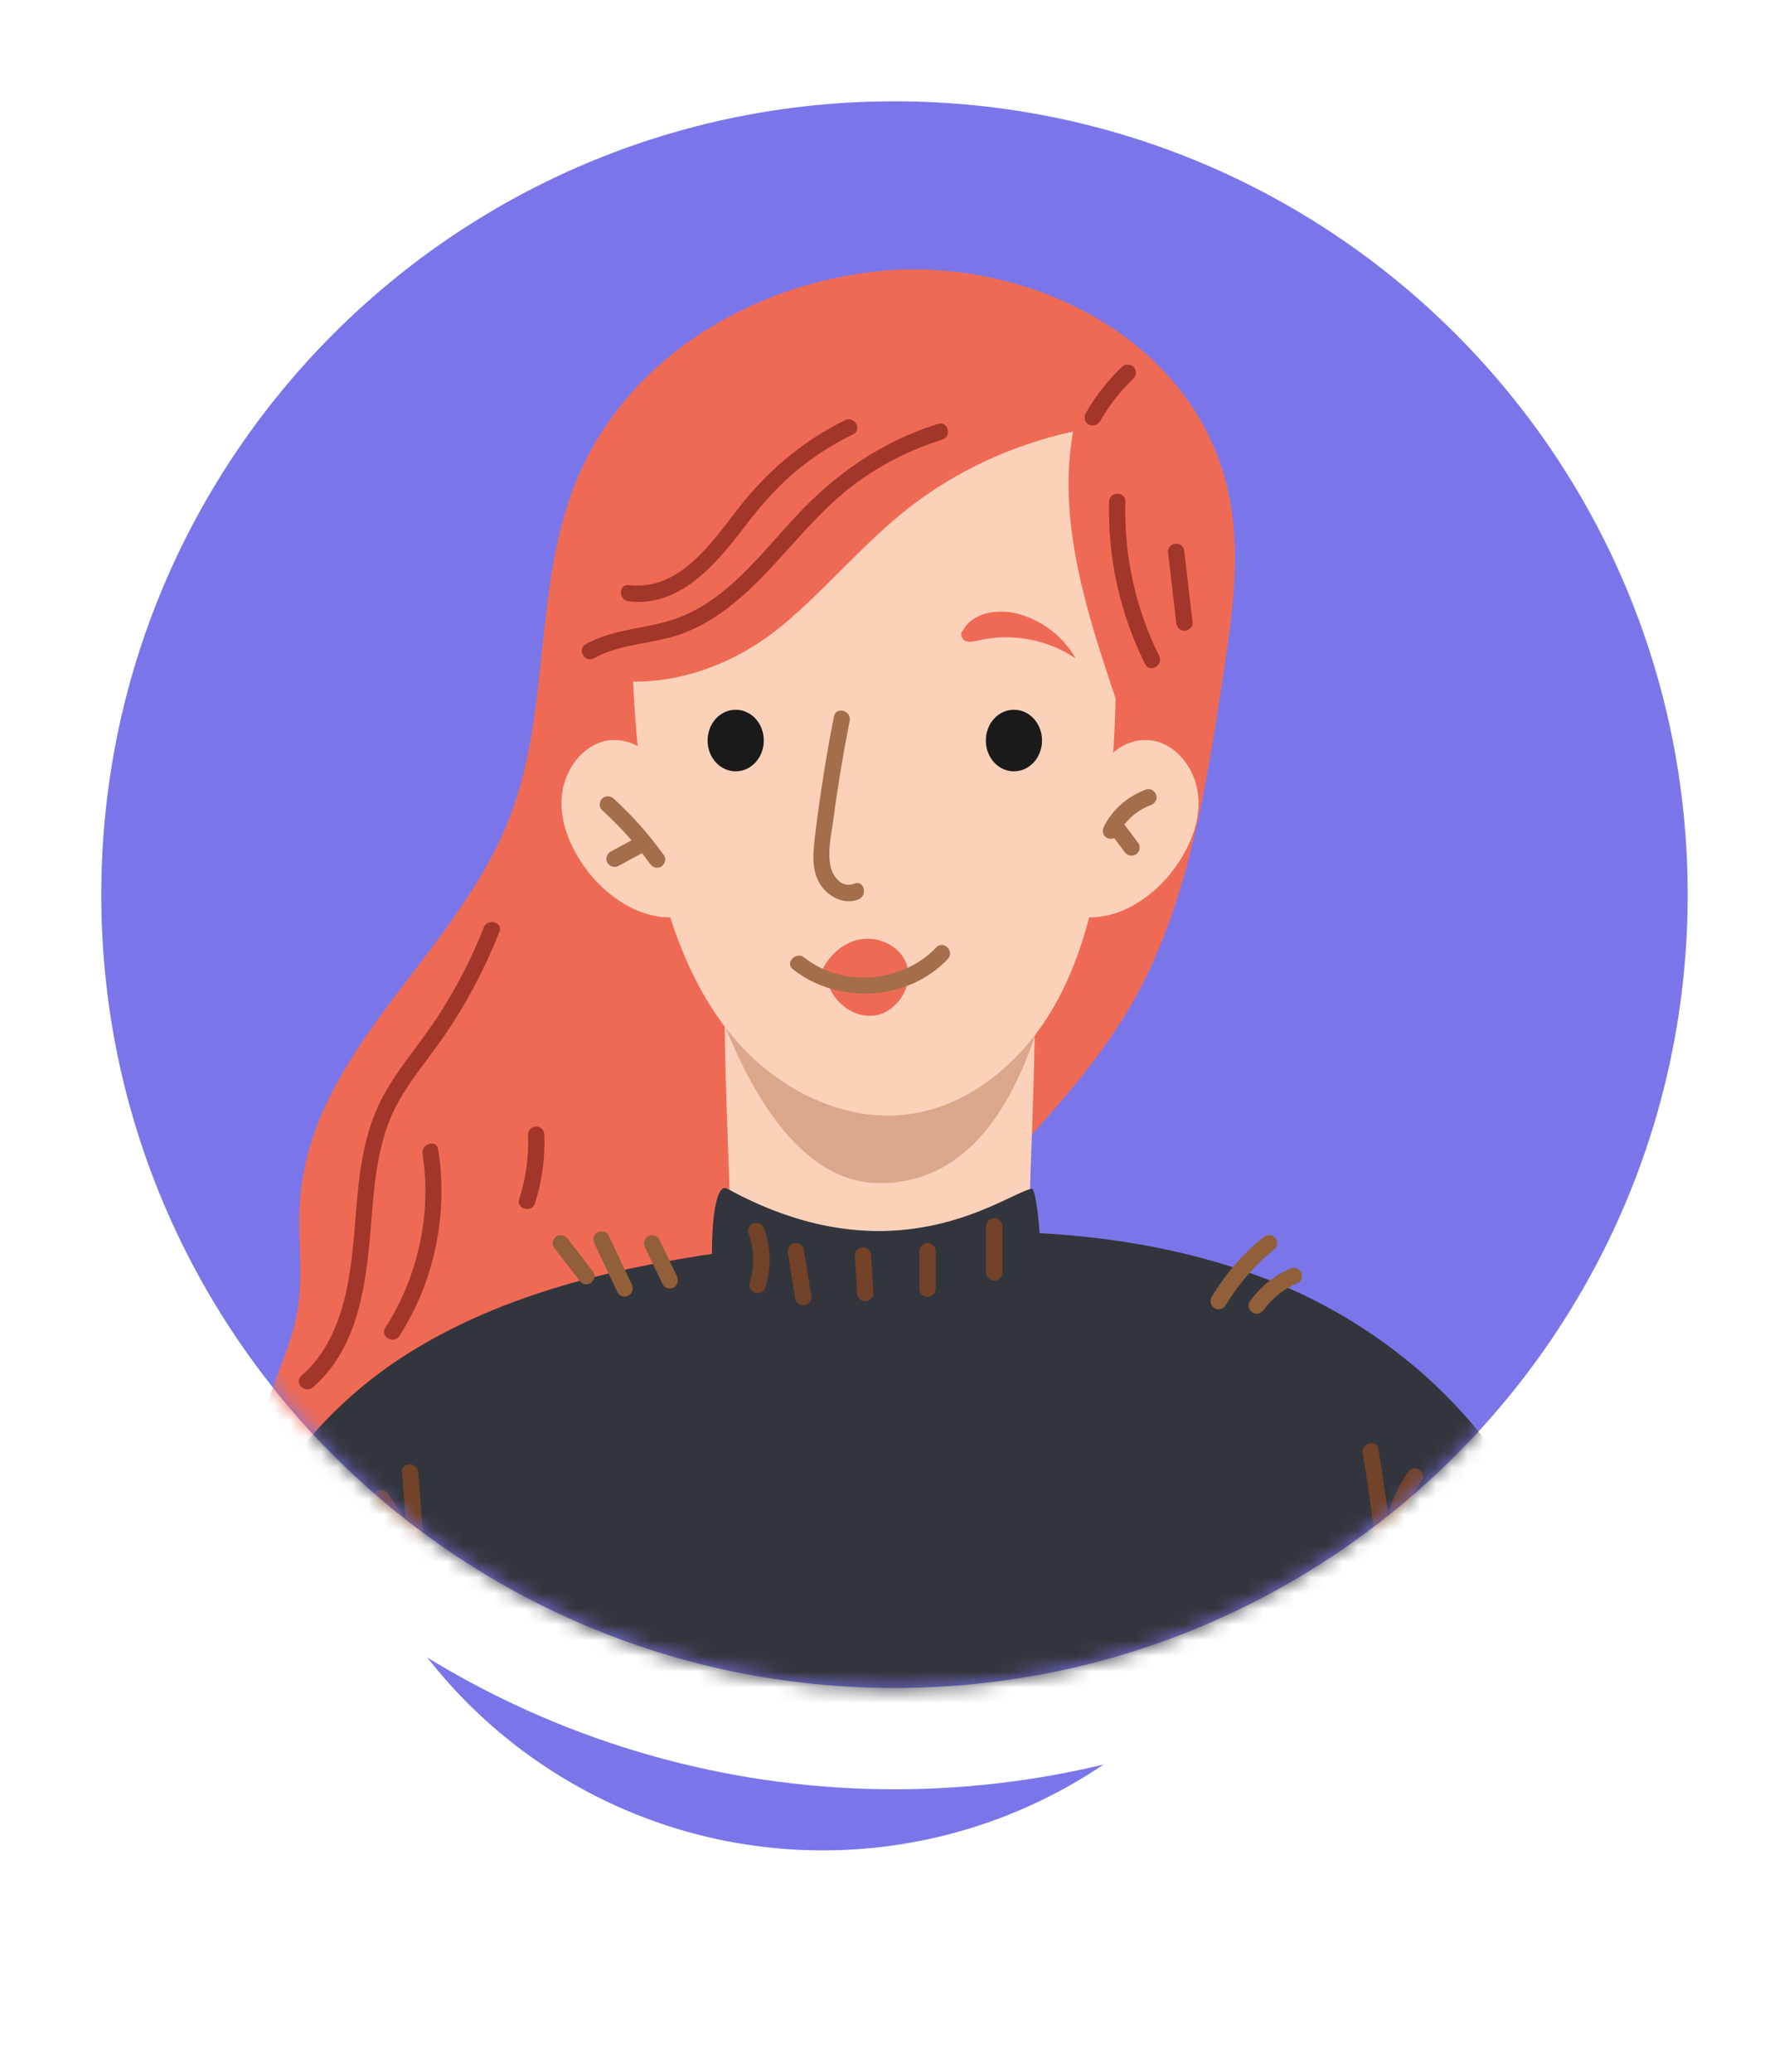
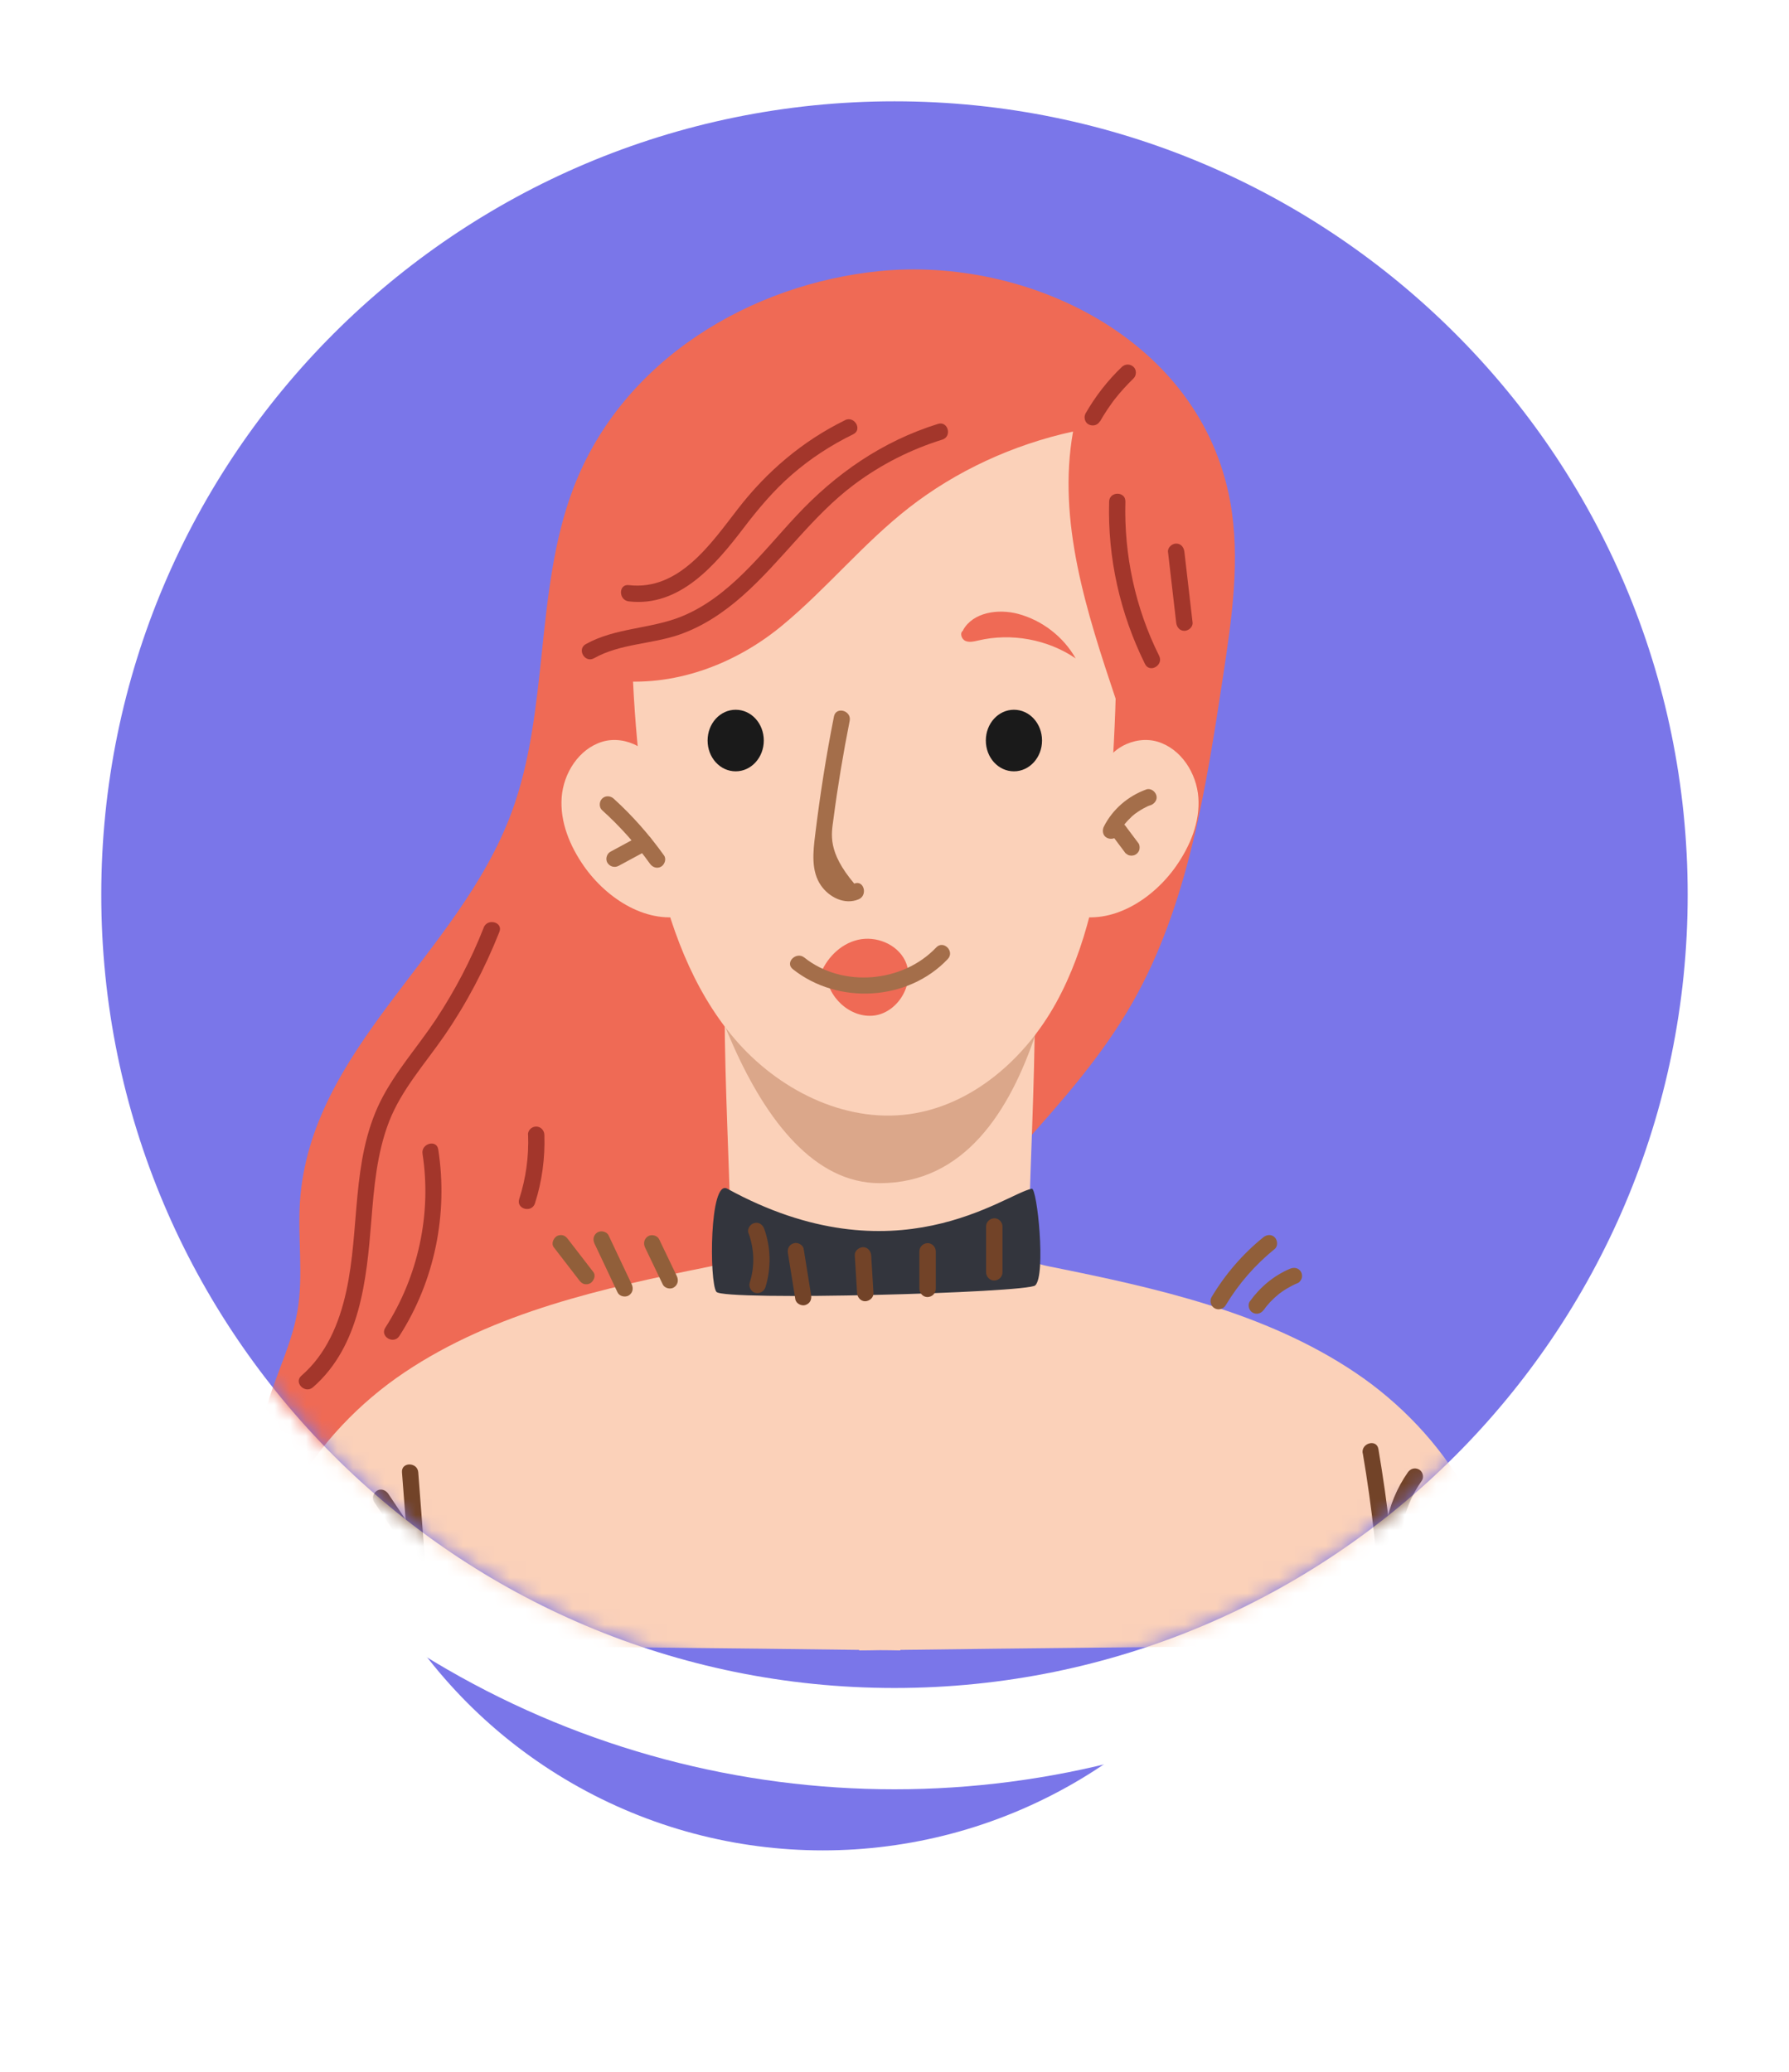
<svg xmlns="http://www.w3.org/2000/svg" fill="none" viewBox="0 0 114 132" height="132" width="114">
  <g filter="url(#filter0_f_20_135899)" style="mix-blend-mode:multiply">
    <circle fill="#7A76E9" r="31.99" cy="85.903" cx="52.432" />
  </g>
  <circle fill="white" r="57" cy="57" cx="57" />
  <path fill="#7A76E9" d="M107.544 57.001C107.544 84.916 84.914 107.546 56.999 107.546C29.083 107.546 6.453 84.916 6.453 57.001C6.453 29.085 29.083 6.455 56.999 6.455C84.914 6.455 107.544 29.085 107.544 57.001Z" />
  <mask height="102" width="102" y="6" x="6" maskUnits="userSpaceOnUse" style="mask-type:alpha" id="mask0_20_135899">
    <path fill="#529AE6" d="M107.54 57.001C107.54 84.916 84.91 107.546 56.995 107.546C29.079 107.546 6.449 84.916 6.449 57.001C6.449 29.085 29.079 6.455 56.995 6.455C84.91 6.455 107.54 29.085 107.54 57.001Z" />
  </mask>
  <g mask="url(#mask0_20_135899)">
    <path fill="#EF6A55" d="M32.483 91.968C38.968 91.66 45.444 89.835 51.063 86.211C56.375 82.785 60.769 77.876 65.104 73.027C67.674 70.149 70.269 67.236 72.214 63.792C75.692 57.641 76.848 50.265 77.936 43.095C78.493 39.403 79.058 35.616 78.39 31.95C76.497 21.575 65.455 16.324 56.015 17.275C47.945 18.089 39.67 22.826 36.518 31.153C34.059 37.647 35.01 45.262 32.594 51.773C29.236 60.845 19.745 66.816 19.111 76.608C18.965 78.912 19.342 81.251 18.957 83.521C18.52 86.066 17.158 88.31 16.712 90.855C16.01 94.847 17.783 99.087 20.678 101.554C23.574 104.022 27.403 104.861 31.027 104.45C31.027 99.738 32.817 95.069 35.841 91.797L32.492 91.96L32.483 91.968Z" />
    <path fill="#FBD1B9" d="M86.341 87.437C80.602 83.591 73.672 82.057 66.896 80.695C66.484 80.609 66.056 80.524 65.722 80.267C65.157 79.821 66.442 64.864 65.722 58.327L56.059 59.235L46.396 58.327C45.677 64.864 46.962 79.821 46.396 80.267C46.062 80.524 45.634 80.618 45.223 80.695C38.455 82.057 31.516 83.591 25.777 87.437C20.037 91.283 15.694 97.983 16.611 104.827C22.376 104.802 38.455 104.904 54.748 105.119V105.153C55.185 105.153 55.622 105.144 56.059 105.136C56.496 105.136 56.933 105.144 57.37 105.153V105.119C73.663 104.904 89.742 104.802 95.507 104.827C96.433 97.983 92.081 91.283 86.341 87.437Z" />
    <path fill="#DBA78A" d="M38.837 56.048C42.649 53.589 42.812 52.416 42.991 53.589C43.891 59.38 47.736 75.383 56.054 75.383C66.822 75.383 67.713 57.213 68.715 52.63C56.277 54.412 54.333 54.12 41.852 52.63C42.195 52.955 42.537 53.272 42.88 53.598L38.828 56.039L38.837 56.048Z" />
    <path fill="#FBD1B9" d="M41.708 26.389C39.489 33.894 40.037 47.044 41.708 54.685L41.733 54.805C42.642 58.908 44.089 63.003 46.822 66.199C49.555 69.394 53.761 71.553 57.924 70.988C61.95 70.439 65.334 67.45 67.296 63.894C69.257 60.339 70.02 56.253 70.568 52.218C71.519 45.202 71.27 26.578 70.602 26.526C61.933 25.79 50.154 24.016 41.716 26.141V26.381L41.708 26.389Z" />
    <path fill="#FBD1B9" d="M70.213 49.315C70.427 47.773 72.286 46.805 73.776 47.259C75.267 47.713 76.252 49.264 76.363 50.814C76.475 52.373 75.841 53.898 74.95 55.175C73.459 57.308 70.847 58.961 68.328 58.301C68.731 55.106 69.296 51.928 70.041 48.792L70.204 49.306L70.213 49.315Z" />
    <path fill="#FBD1B9" d="M41.941 49.315C41.727 47.773 39.868 46.805 38.377 47.259C36.886 47.713 35.901 49.264 35.79 50.814C35.679 52.373 36.313 53.898 37.203 55.175C38.694 57.308 41.307 58.961 43.825 58.301C43.423 55.106 42.857 51.928 42.112 48.792L41.949 49.306L41.941 49.315Z" />
    <path fill="#EF6A55" d="M39.415 43.386C43.261 43.711 47.022 42.195 49.858 39.839C52.702 37.483 55.006 34.622 57.927 32.343C60.917 30.013 64.532 28.334 68.378 27.494C67.359 33.217 69.243 38.999 71.102 44.551C72.113 39.257 73.124 33.851 72.31 28.531C72.07 26.929 71.573 25.216 70.143 24.239C69.003 23.451 67.487 23.305 66.056 23.202C58.295 22.68 50.483 22.894 42.773 23.854C42.182 23.931 41.557 24.016 41.068 24.325C40.392 24.753 40.092 25.507 39.861 26.218C38.113 31.795 38.807 37.732 39.509 43.497L39.398 43.394L39.415 43.386Z" />
    <path fill="#A3362B" d="M70.089 26.861C70.234 26.604 70.397 26.347 70.56 26.099C70.645 25.979 70.731 25.85 70.817 25.73C70.859 25.67 70.902 25.61 70.945 25.55C70.962 25.525 70.988 25.499 71.005 25.473C71.057 25.396 70.928 25.567 71.031 25.439C71.399 24.968 71.802 24.531 72.23 24.111C72.427 23.923 72.436 23.563 72.23 23.374C72.016 23.177 71.708 23.177 71.493 23.374C70.585 24.24 69.806 25.242 69.181 26.33C69.043 26.57 69.121 26.912 69.369 27.041C69.617 27.169 69.934 27.109 70.08 26.852L70.089 26.861Z" />
    <path fill="#A3362B" d="M70.677 31.958C70.574 35.539 71.371 39.094 72.964 42.307C73.264 42.907 74.163 42.384 73.864 41.784C72.347 38.743 71.619 35.359 71.713 31.958C71.731 31.29 70.694 31.29 70.677 31.958Z" />
    <path fill="#A3362B" d="M74.427 35.154C74.599 36.662 74.779 38.161 74.95 39.669C74.984 39.952 75.164 40.192 75.472 40.192C75.73 40.192 76.021 39.952 75.995 39.669C75.824 38.161 75.644 36.662 75.472 35.154C75.438 34.872 75.258 34.632 74.95 34.632C74.693 34.632 74.402 34.872 74.427 35.154Z" />
    <path fill="#A3362B" d="M30.821 59.107C30.016 61.154 28.988 63.116 27.771 64.958C26.606 66.714 25.167 68.299 24.225 70.201C22.366 73.987 22.948 78.288 22.057 82.305C21.612 84.319 20.798 86.272 19.205 87.651C18.699 88.088 19.436 88.825 19.942 88.388C22.948 85.766 23.36 81.534 23.659 77.808C23.831 75.658 24.011 73.473 24.799 71.443C25.595 69.412 27.086 67.768 28.311 65.994C29.733 63.93 30.898 61.702 31.823 59.372C32.072 58.747 31.061 58.481 30.821 59.098V59.107Z" />
    <path fill="#A3362B" d="M26.925 73.516C27.516 77.354 26.642 81.338 24.552 84.593C24.192 85.158 25.092 85.681 25.452 85.115C27.704 81.603 28.561 77.345 27.927 73.233C27.825 72.574 26.822 72.856 26.925 73.507V73.516Z" />
    <path fill="#A3362B" d="M33.652 72.299C33.703 73.695 33.514 75.066 33.086 76.394C32.881 77.036 33.883 77.302 34.089 76.668C34.542 75.263 34.739 73.772 34.688 72.299C34.68 72.016 34.457 71.776 34.166 71.776C33.874 71.776 33.635 72.016 33.643 72.299H33.652Z" />
    <path fill="#A46E4A" d="M38.367 51.619C39.506 52.647 40.534 53.795 41.416 55.029C41.579 55.26 41.87 55.363 42.127 55.217C42.35 55.089 42.478 54.737 42.316 54.506C41.373 53.187 40.303 51.97 39.103 50.882C38.898 50.694 38.572 50.677 38.367 50.882C38.178 51.071 38.161 51.431 38.367 51.619Z" />
    <path fill="#A46E4A" d="M39.421 55.165C40.046 54.822 40.672 54.488 41.306 54.146C41.545 54.017 41.64 53.666 41.494 53.434C41.34 53.195 41.04 53.109 40.783 53.246C40.158 53.589 39.532 53.923 38.898 54.266C38.658 54.394 38.564 54.745 38.71 54.977C38.864 55.216 39.164 55.302 39.421 55.165Z" />
    <path fill="#A46E4A" d="M71.24 53.187C71.3 53.067 71.36 52.947 71.437 52.836C71.472 52.776 71.506 52.724 71.549 52.664C71.583 52.613 71.643 52.561 71.669 52.502C71.617 52.561 71.643 52.553 71.669 52.502C71.686 52.476 71.703 52.459 71.729 52.433C71.772 52.382 71.814 52.33 71.857 52.287C71.951 52.193 72.046 52.099 72.14 52.005C72.191 51.962 72.243 51.919 72.294 51.876C72.303 51.867 72.388 51.799 72.328 51.85C72.268 51.902 72.345 51.833 72.363 51.825C72.474 51.748 72.577 51.67 72.697 51.602C72.808 51.533 72.928 51.473 73.048 51.413C73.099 51.388 73.159 51.353 73.211 51.336C73.074 51.379 73.194 51.336 73.219 51.336C73.254 51.319 73.288 51.311 73.322 51.302C73.579 51.208 73.776 50.942 73.682 50.66C73.605 50.411 73.314 50.197 73.039 50.3C71.883 50.72 70.898 51.559 70.341 52.664C70.221 52.904 70.264 53.238 70.529 53.375C70.761 53.504 71.112 53.452 71.24 53.187Z" />
    <path fill="#A46E4A" d="M70.848 53.196C71.114 53.547 71.379 53.898 71.645 54.258C71.679 54.318 71.722 54.369 71.782 54.404C71.833 54.446 71.893 54.481 71.962 54.498C72.09 54.532 72.253 54.515 72.364 54.446C72.476 54.378 72.57 54.266 72.604 54.138C72.63 54.009 72.63 53.847 72.553 53.735L71.756 52.673C71.722 52.613 71.679 52.562 71.619 52.527C71.568 52.484 71.508 52.45 71.439 52.433C71.311 52.399 71.148 52.416 71.037 52.485C70.925 52.553 70.831 52.664 70.797 52.793C70.771 52.922 70.771 53.084 70.848 53.196Z" />
    <path fill="#1A1A1A" d="M48.671 47.181C48.671 48.261 47.874 49.143 46.88 49.143C45.886 49.143 45.09 48.27 45.09 47.181C45.09 46.093 45.886 45.22 46.88 45.22C47.874 45.22 48.671 46.093 48.671 47.181Z" />
    <path fill="#1A1A1A" d="M66.401 47.181C66.401 48.261 65.604 49.143 64.611 49.143C63.617 49.143 62.82 48.27 62.82 47.181C62.82 46.093 63.617 45.22 64.611 45.22C65.604 45.22 66.401 46.093 66.401 47.181Z" />
    <path fill="#EF6A55" d="M52.223 62.216C52.608 61.102 53.525 60.143 54.673 59.877C55.821 59.612 57.148 60.143 57.671 61.197C58.356 62.593 57.268 64.486 55.726 64.7C54.184 64.906 52.668 63.501 52.651 61.942L52.223 62.216Z" />
    <path fill="#A46E4A" d="M50.518 61.745C53.388 64.032 57.851 63.792 60.395 61.102C60.857 60.614 60.121 59.877 59.658 60.365C57.534 62.61 53.687 62.953 51.254 61.008C50.74 60.597 49.995 61.325 50.518 61.745Z" />
-     <path fill="#A46E4A" d="M53.142 45.648C52.645 48.15 52.251 50.669 51.943 53.204C51.814 54.267 51.669 55.492 52.32 56.425C52.842 57.171 53.827 57.668 54.71 57.299C55.318 57.051 55.052 56.04 54.435 56.297C53.682 56.605 53.082 55.903 52.928 55.218C52.714 54.258 52.979 53.153 53.108 52.193C53.382 50.095 53.733 47.996 54.144 45.923C54.273 45.272 53.27 44.989 53.142 45.648Z" />
+     <path fill="#A46E4A" d="M53.142 45.648C52.645 48.15 52.251 50.669 51.943 53.204C51.814 54.267 51.669 55.492 52.32 56.425C52.842 57.171 53.827 57.668 54.71 57.299C55.318 57.051 55.052 56.04 54.435 56.297C52.714 54.258 52.979 53.153 53.108 52.193C53.382 50.095 53.733 47.996 54.144 45.923C54.273 45.272 53.27 44.989 53.142 45.648Z" />
    <path fill="#EF6A55" d="M61.373 40.174C61.142 40.319 61.262 40.722 61.519 40.834C61.776 40.945 62.067 40.868 62.333 40.808C64.44 40.311 66.753 40.731 68.543 41.947C67.764 40.568 66.41 39.523 64.877 39.111C63.609 38.777 62.016 39 61.373 40.14V40.174Z" />
    <path fill="#A3362B" d="M37.851 41.939C39.513 41.005 41.5 41.048 43.274 40.44C44.79 39.917 46.126 39.017 47.317 37.964C49.836 35.736 51.737 32.875 54.453 30.853C56.14 29.594 58.033 28.635 60.047 28.009C60.681 27.812 60.415 26.81 59.773 27.007C56.226 28.112 53.245 30.177 50.735 32.875C48.55 35.214 46.477 38.041 43.419 39.283C41.44 40.08 39.222 39.986 37.328 41.039C36.746 41.365 37.269 42.264 37.851 41.939Z" />
    <path fill="#A3362B" d="M53.84 26.776C51.133 28.104 48.854 30.048 47.021 32.421C45.308 34.632 43.269 37.656 40.065 37.279C39.405 37.202 39.405 38.238 40.065 38.315C43.32 38.701 45.616 35.959 47.381 33.646C48.315 32.421 49.291 31.256 50.465 30.237C51.647 29.209 52.966 28.352 54.371 27.667C54.971 27.375 54.448 26.476 53.848 26.767L53.84 26.776Z" />
    <path fill="#33353D" d="M46.344 75.735C57.086 81.629 64.016 76.078 65.747 75.735C66.09 75.667 66.663 81.226 65.97 81.895C65.464 82.374 46.113 82.897 45.65 82.306C45.196 81.715 45.196 75.101 46.344 75.735Z" />
-     <path fill="#33353D" d="M14.341 106.291C13.81 98.179 19.13 90.537 26.017 86.22C32.905 81.902 41.145 80.351 49.215 79.366C59.803 78.073 70.871 77.67 80.817 81.534C90.762 85.397 99.329 94.452 99.723 105.118L57.782 119.741L14.341 106.291Z" />
    <path fill="#724328" d="M47.695 78.553C48.072 79.598 48.106 80.678 47.772 81.731C47.695 81.988 47.866 82.314 48.132 82.374C48.415 82.434 48.689 82.288 48.774 82.014C49.151 80.806 49.126 79.478 48.697 78.288C48.603 78.022 48.346 77.842 48.055 77.928C47.798 77.996 47.592 78.305 47.695 78.57V78.553Z" />
    <path fill="#724328" d="M50.211 79.856C50.365 80.832 50.528 81.809 50.682 82.785C50.725 83.051 51.076 83.231 51.324 83.145C51.616 83.051 51.736 82.794 51.684 82.503C51.53 81.526 51.367 80.549 51.213 79.573C51.17 79.307 50.819 79.127 50.571 79.213C50.279 79.307 50.159 79.564 50.211 79.856Z" />
    <path fill="#724328" d="M54.469 79.984C54.521 80.78 54.564 81.577 54.615 82.382C54.632 82.656 54.846 82.913 55.138 82.905C55.403 82.896 55.677 82.674 55.66 82.382C55.609 81.586 55.566 80.789 55.515 79.984C55.498 79.71 55.283 79.453 54.992 79.461C54.727 79.47 54.452 79.692 54.469 79.984Z" />
    <path fill="#724328" d="M58.586 79.726V82.116C58.586 82.39 58.826 82.647 59.108 82.639C59.391 82.63 59.631 82.407 59.631 82.116V79.726C59.631 79.452 59.391 79.195 59.108 79.203C58.826 79.212 58.586 79.435 58.586 79.726Z" />
    <path fill="#724328" d="M62.836 78.142V81.063C62.836 81.337 63.076 81.594 63.358 81.586C63.641 81.577 63.881 81.354 63.881 81.063V78.142C63.881 77.868 63.641 77.611 63.358 77.619C63.076 77.628 62.836 77.851 62.836 78.142Z" />
    <path fill="#724328" d="M25.615 93.802L26.489 105.213C26.54 105.872 27.577 105.881 27.525 105.213C27.234 101.409 26.943 97.605 26.652 93.802C26.6 93.142 25.564 93.133 25.615 93.802Z" />
    <path fill="#724328" d="M23.835 95.686C24.546 96.748 25.257 97.802 25.968 98.864C26.122 99.087 26.431 99.207 26.679 99.052C26.902 98.907 27.03 98.581 26.867 98.341C26.157 97.279 25.445 96.225 24.735 95.163C24.58 94.941 24.272 94.821 24.023 94.975C23.801 95.12 23.672 95.446 23.835 95.686Z" />
    <path fill="#724328" d="M86.841 92.594C87.433 96.072 87.818 99.575 87.989 103.096C88.024 103.764 89.06 103.764 89.026 103.096C88.846 99.481 88.443 95.883 87.835 92.319C87.724 91.66 86.722 91.942 86.833 92.594H86.841Z" />
    <path fill="#724328" d="M89.715 93.802C89.021 94.787 88.55 95.927 88.336 97.109C88.284 97.374 88.404 97.683 88.696 97.751C88.953 97.811 89.287 97.674 89.338 97.391C89.544 96.243 89.938 95.284 90.606 94.333C90.76 94.11 90.657 93.742 90.417 93.622C90.152 93.485 89.878 93.571 89.706 93.811L89.715 93.802Z" />
    <path fill="#915F3A" d="M78.105 83.162C78.928 81.791 79.981 80.583 81.232 79.572C81.446 79.392 81.412 79.024 81.232 78.836C81.018 78.621 80.718 78.656 80.495 78.836C79.185 79.898 78.071 81.191 77.206 82.639C77.06 82.879 77.154 83.213 77.394 83.35C77.643 83.496 77.96 83.402 78.105 83.162Z" />
    <path fill="#915F3A" d="M80.537 83.453C80.571 83.401 80.606 83.35 80.648 83.299C80.606 83.35 80.614 83.35 80.648 83.299C80.666 83.273 80.691 83.247 80.708 83.222C80.785 83.127 80.863 83.042 80.948 82.947C81.12 82.767 81.308 82.596 81.496 82.442C81.514 82.433 81.539 82.399 81.556 82.391C81.505 82.425 81.496 82.433 81.531 82.416L81.565 82.391C81.617 82.356 81.668 82.314 81.719 82.279C81.822 82.211 81.925 82.142 82.028 82.082C82.25 81.954 82.473 81.834 82.713 81.74C82.824 81.688 82.919 81.543 82.953 81.431C82.987 81.303 82.97 81.14 82.901 81.028C82.73 80.763 82.456 80.729 82.19 80.84C81.162 81.277 80.289 82.014 79.638 82.922C79.483 83.144 79.595 83.513 79.826 83.633C80.092 83.778 80.366 83.684 80.537 83.444V83.453Z" />
    <path fill="#915F3A" d="M35.29 79.469C35.83 80.171 36.369 80.865 36.909 81.568C36.995 81.679 37.081 81.765 37.218 81.808C37.346 81.842 37.509 81.825 37.62 81.756C37.834 81.619 37.989 81.277 37.809 81.045C37.269 80.343 36.729 79.649 36.19 78.947C36.104 78.835 36.018 78.749 35.881 78.707C35.753 78.672 35.59 78.689 35.479 78.758C35.264 78.895 35.11 79.238 35.29 79.469Z" />
    <path fill="#915F3A" d="M37.882 79.231C38.37 80.267 38.867 81.304 39.355 82.349C39.475 82.597 39.844 82.674 40.066 82.537C40.323 82.374 40.375 82.092 40.255 81.826C39.767 80.79 39.27 79.753 38.781 78.708C38.661 78.46 38.293 78.382 38.07 78.519C37.813 78.682 37.762 78.965 37.882 79.231Z" />
    <path fill="#915F3A" d="M41.103 79.478C41.48 80.266 41.856 81.046 42.233 81.834C42.353 82.083 42.722 82.168 42.944 82.023C43.193 81.86 43.253 81.577 43.133 81.312C42.756 80.523 42.379 79.744 42.002 78.956C41.882 78.707 41.514 78.622 41.291 78.767C41.043 78.93 40.983 79.213 41.103 79.478Z" />
  </g>
  <defs>
    <filter color-interpolation-filters="sRGB" filterUnits="userSpaceOnUse" height="91.909" width="91.909" y="39.949" x="6.477" id="filter0_f_20_135899">
      <feFlood result="BackgroundImageFix" flood-opacity="0" />
      <feBlend result="shape" in2="BackgroundImageFix" in="SourceGraphic" mode="normal" />
      <feGaussianBlur result="effect1_foregroundBlur_20_135899" stdDeviation="6.982" />
    </filter>
  </defs>
</svg>